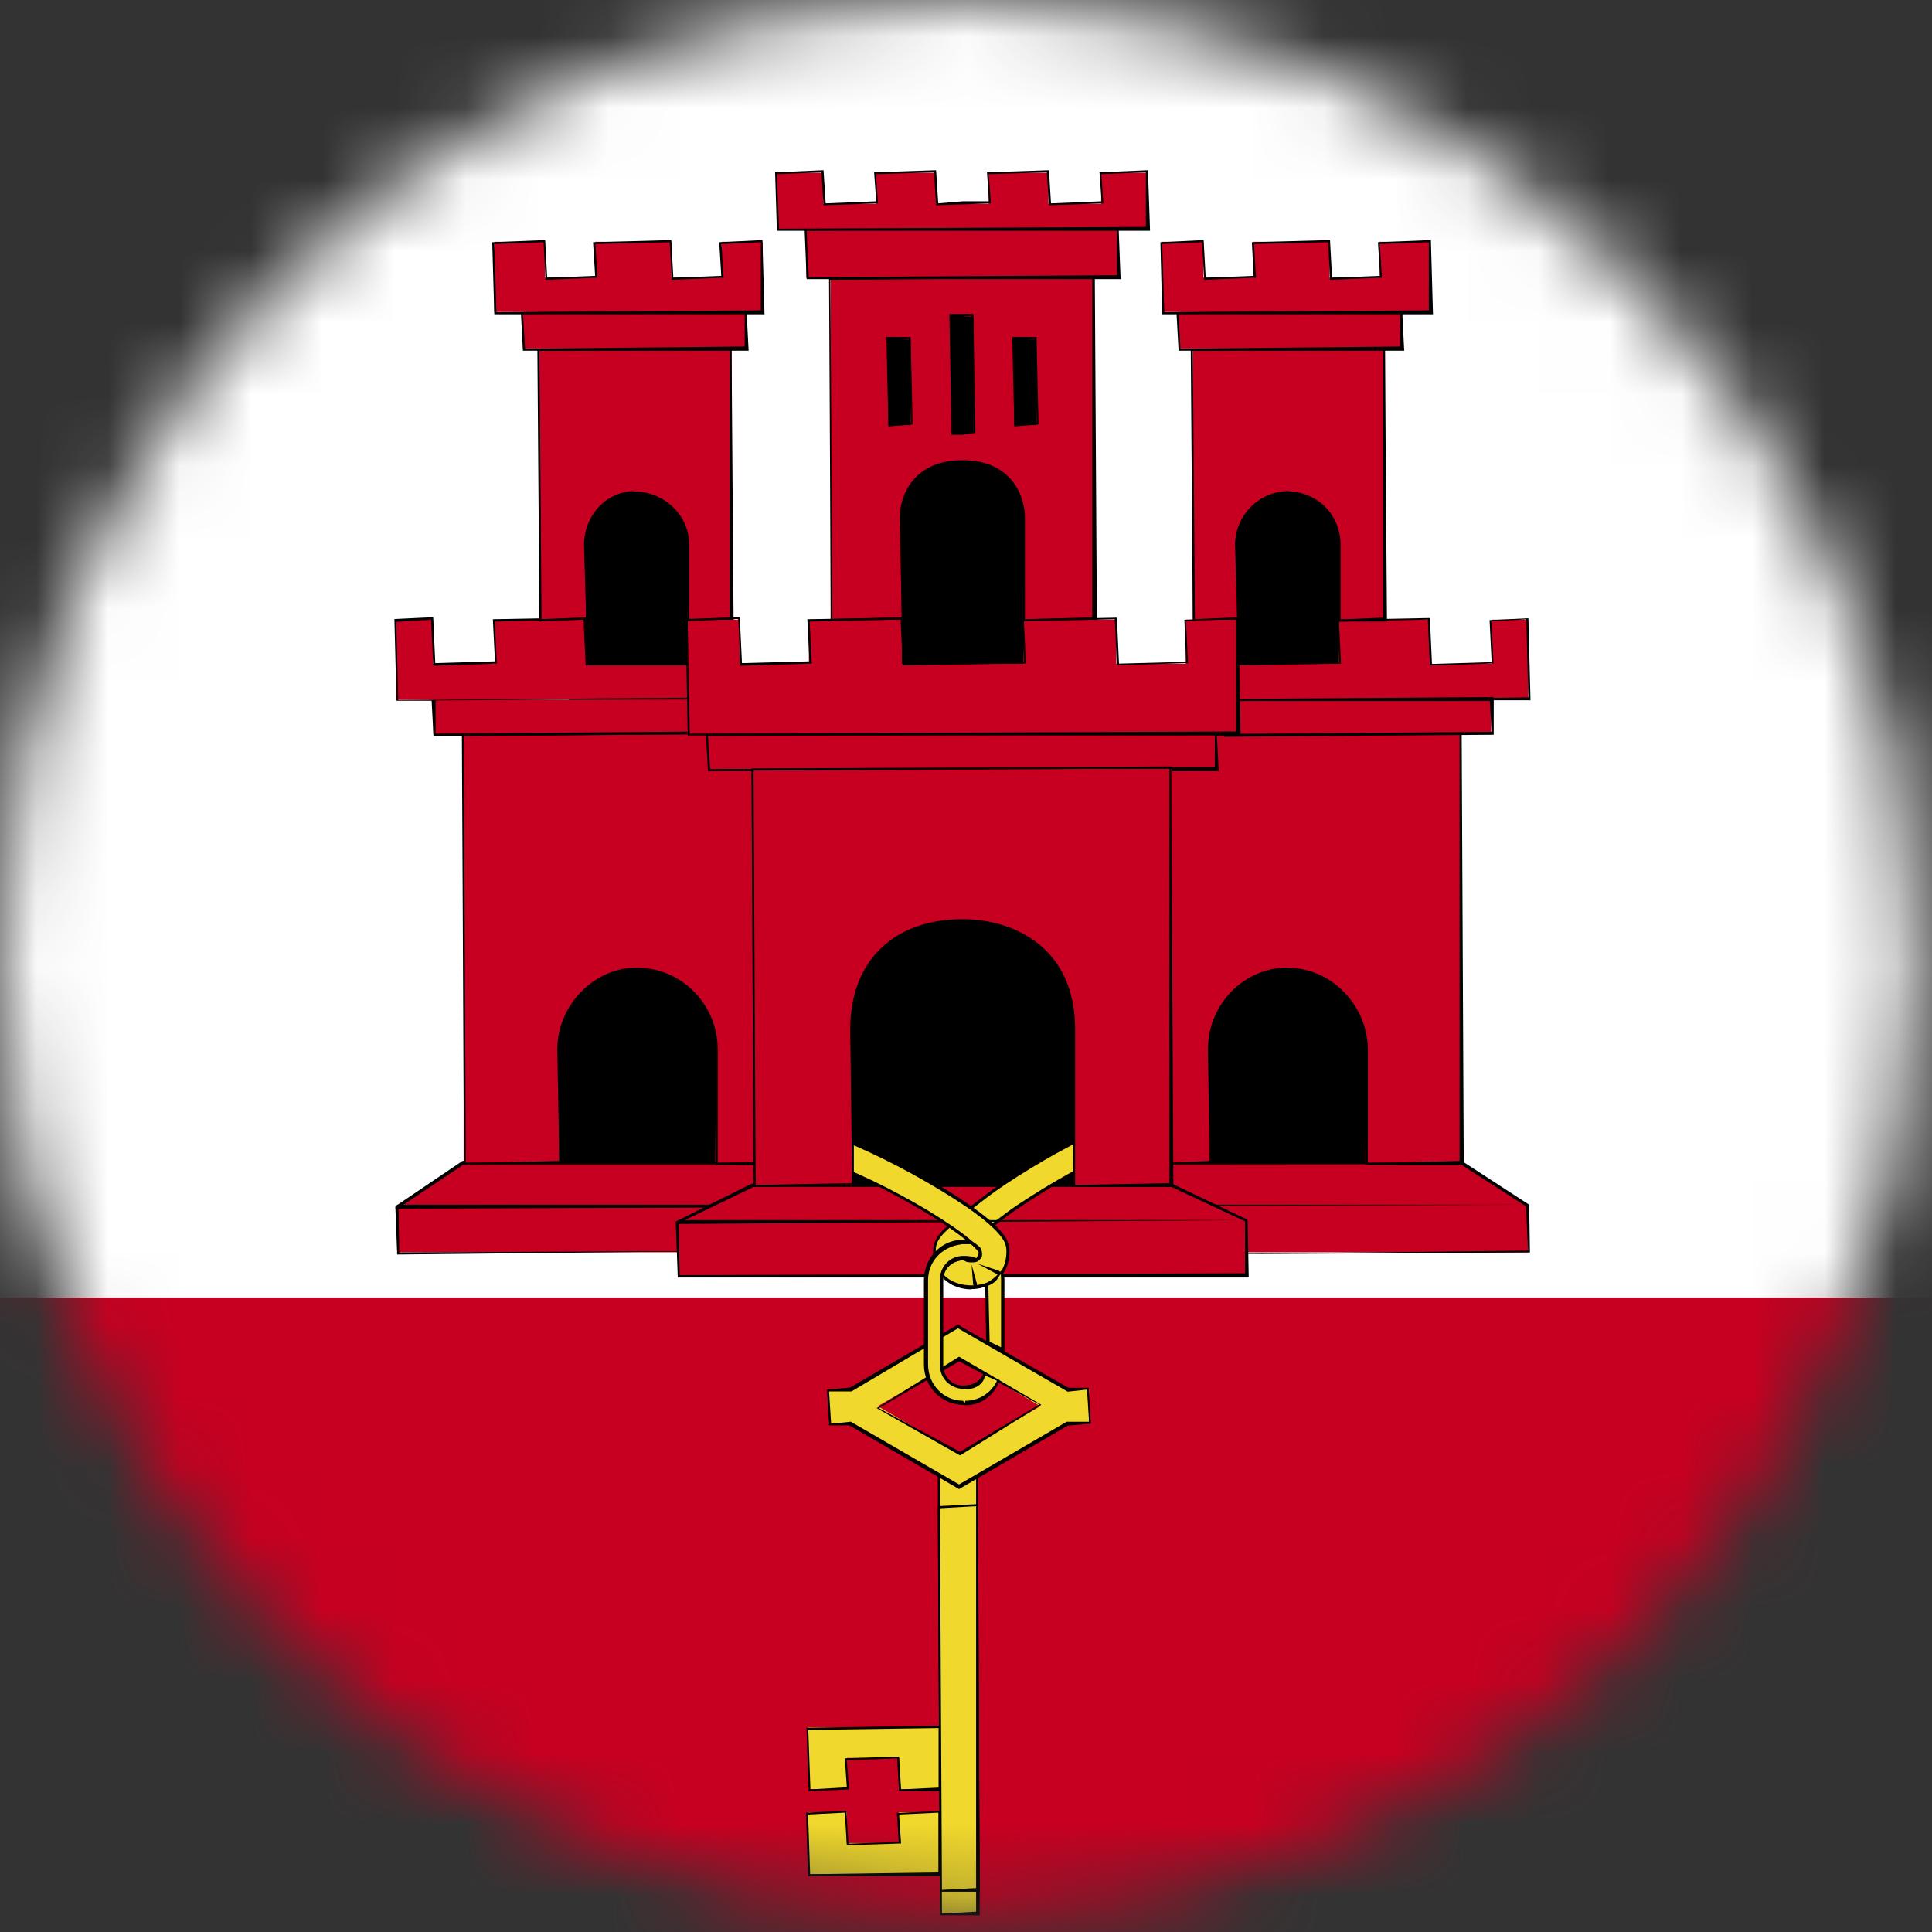
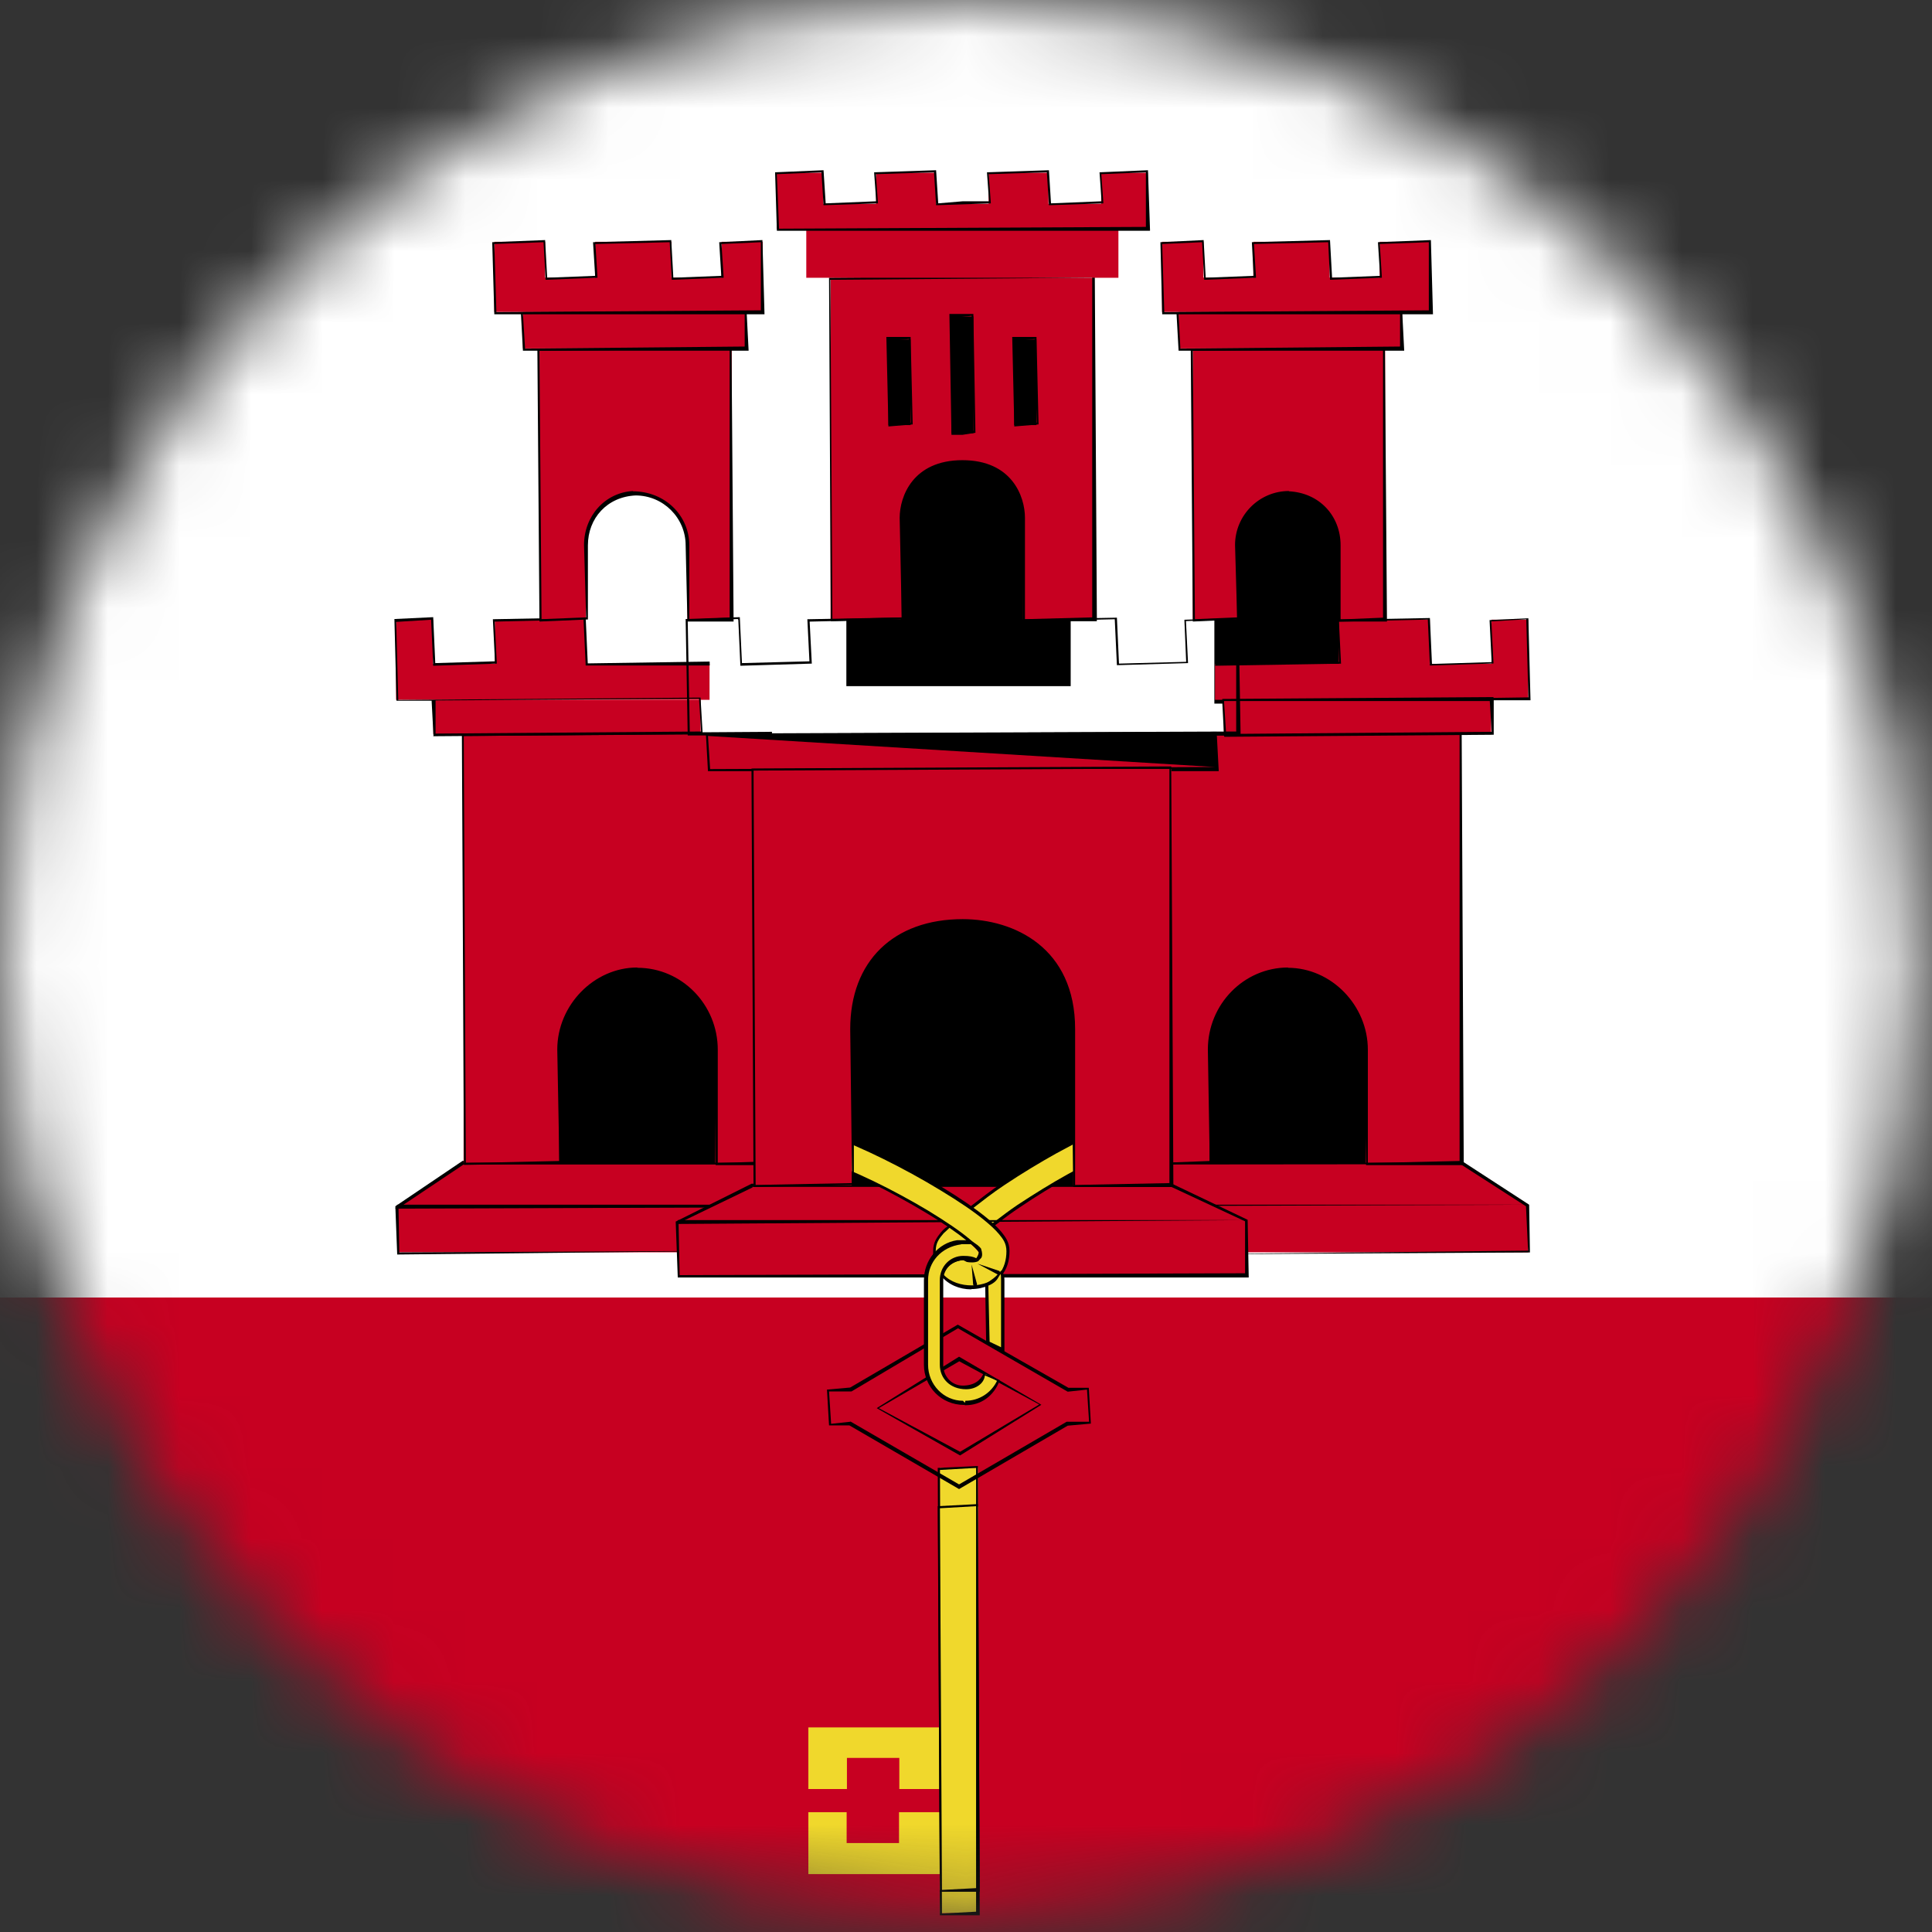
<svg xmlns="http://www.w3.org/2000/svg" width="27" height="27" viewBox="0 0 27 27" fill="none">
  <rect x="0" y="0" width="27" height="27" fill="#333333" stroke="none" />
  <mask id="mask0_3417_7149" style="mask-type:alpha" x="0" y="0" width="27" height="27">
    <circle cx="13.395" cy="13.395" r="13.395" fill="#D9D9D9" />
  </mask>
  <g mask="url(#mask0_3417_7149)">
    <path d="M36.909 -0.227H-10V27.189H36.909V-0.227Z" fill="white" />
    <path d="M36.909 18.133H-10V27.181H36.909V18.133Z" fill="#C70021" />
    <path d="M11.297 24.141V25.002H11.836V24.567H12.568V25.002H13.146V24.141H11.3H11.297ZM11.297 25.326V26.191H13.143V25.326H12.564V25.757H11.832V25.326H11.293H11.297Z" fill="#F0D82C" />
-     <path d="M13.168 26.222H11.293L11.264 25.332L11.828 25.307L11.857 25.766L12.56 25.741L12.534 25.336L13.139 25.31L13.168 26.226V26.222ZM11.803 25.332L11.293 25.358L11.322 26.193L13.114 26.168V25.332L12.564 25.358L12.593 25.763L11.835 25.788L11.806 25.328L11.803 25.332ZM13.168 25.033H12.564L12.538 24.573L11.835 24.602L11.864 25.007L11.3 25.033L11.271 24.146L13.146 24.117L13.175 25.033H13.168ZM12.564 24.548L12.593 25.007L13.117 24.982V24.15L11.296 24.176L11.326 25.007L11.835 24.978L11.806 24.573L12.564 24.548Z" fill="black" />
    <path d="M19.808 12.227H7.104V16.937H19.808V12.227Z" fill="black" />
    <path d="M10.66 16.246H6.483L5.555 16.855V17.501H10.66V16.246Z" fill="#C70021" />
    <path d="M5.551 17.532L5.525 16.858L6.465 16.223H10.682L10.656 16.274H6.479L5.569 16.883L5.58 17.503L10.656 17.478L5.551 17.532Z" fill="black" />
    <path d="M16.254 16.246H20.427L21.356 16.855V17.501H16.254V16.246Z" fill="#C70021" />
    <path d="M16.254 17.532L21.355 17.478L21.326 16.858L20.412 16.27L16.225 16.274L16.254 16.223H20.427L21.37 16.836L21.381 17.503L16.254 17.532Z" fill="black" />
    <path d="M5.551 16.891H5.525L5.551 16.836H21.355L5.551 16.891Z" fill="black" />
    <path d="M10.524 16.566L9.479 17.07V17.822H13.455H17.435V17.07L16.39 16.566H13.455H10.524Z" fill="#C70021" />
    <path d="M17.458 17.853H9.472L9.443 17.072L10.503 16.543H16.38L17.436 17.047L17.451 17.853H17.458ZM10.518 16.594L9.483 17.094L9.498 17.82L17.4 17.794V17.068L16.369 16.587H10.514L10.518 16.594Z" fill="black" />
    <path d="M15.298 15.84C15.152 15.883 14.974 15.975 14.748 16.099C14.526 16.223 14.271 16.376 14.031 16.537C13.852 16.653 13.703 16.774 13.557 16.887C13.507 16.927 13.434 16.971 13.39 17.007C13.335 17.051 13.303 17.095 13.259 17.139C13.23 17.168 13.193 17.193 13.171 17.222C13.113 17.292 13.059 17.35 13.059 17.478C13.059 17.5 13.059 17.525 13.059 17.547C13.142 17.449 13.259 17.379 13.394 17.365H13.412C13.412 17.365 13.434 17.365 13.448 17.365C13.463 17.365 13.47 17.365 13.485 17.365C13.503 17.365 13.521 17.372 13.539 17.376C13.546 17.368 13.554 17.361 13.561 17.354C13.587 17.332 13.598 17.314 13.627 17.288C13.685 17.237 13.783 17.175 13.856 17.117C13.976 17.025 14.089 16.938 14.231 16.843C14.464 16.69 14.712 16.54 14.923 16.423C15.134 16.307 15.324 16.219 15.396 16.197L15.291 15.836L15.298 15.84Z" fill="#F0D82C" />
    <path d="M13.048 17.605L13.041 17.557C13.041 17.532 13.041 17.506 13.041 17.484C13.041 17.357 13.096 17.291 13.15 17.222C13.172 17.196 13.19 17.178 13.212 17.16L13.296 17.105L13.281 17.09C13.31 17.057 13.34 17.028 13.376 16.995C13.402 16.974 13.434 16.952 13.467 16.93C13.493 16.912 13.522 16.893 13.543 16.875C13.704 16.751 13.846 16.638 14.021 16.521C14.261 16.361 14.516 16.207 14.742 16.083C14.967 15.959 15.149 15.868 15.295 15.824L15.426 16.2C15.339 16.247 15.153 16.331 14.942 16.448C14.731 16.565 14.483 16.715 14.254 16.871C14.144 16.944 14.053 17.01 13.962 17.083L13.777 17.218C13.729 17.251 13.682 17.287 13.649 17.313L13.569 17.36L13.584 17.375L13.525 17.397L13.482 17.368L13.471 17.39H13.405C13.281 17.404 13.165 17.47 13.085 17.568L13.056 17.605H13.048ZM15.277 15.85C15.16 15.905 14.982 15.999 14.76 16.12C14.538 16.244 14.283 16.397 14.042 16.558C13.871 16.671 13.729 16.784 13.587 16.893C13.543 16.926 13.518 16.944 13.489 16.963C13.456 16.985 13.423 17.006 13.402 17.028C13.365 17.061 13.336 17.09 13.31 17.119L13.238 17.189C13.219 17.207 13.201 17.222 13.187 17.236C13.125 17.309 13.077 17.368 13.077 17.481V17.503C13.165 17.415 13.274 17.364 13.391 17.349L13.529 17.357L13.616 17.284C13.653 17.255 13.7 17.218 13.748 17.185L13.93 17.05C14.021 16.981 14.112 16.912 14.221 16.838C14.454 16.685 14.701 16.532 14.913 16.415C15.128 16.295 15.317 16.211 15.393 16.189L15.273 15.853L15.277 15.85Z" fill="black" />
    <path d="M9.471 17.105V17.051H17.431L9.471 17.105Z" fill="black" />
    <path d="M8.904 13.545C9.505 13.545 9.996 14.048 9.996 14.665V16.248H10.783V10.25H6.479V16.248H7.815V14.665C7.815 14.07 8.296 13.545 8.907 13.545H8.904Z" fill="#C70021" />
    <path d="M10.814 16.283H10.002L9.973 14.671C9.973 14.069 9.496 13.576 8.909 13.576C8.323 13.576 7.846 14.076 7.846 14.671V16.254L6.484 16.28L6.455 10.256L10.788 10.227L10.818 16.28L10.814 16.283ZM8.909 13.525C9.528 13.525 10.031 14.039 10.031 14.671V16.254L10.759 16.229V10.256L6.481 10.285L6.51 16.254L7.817 16.225L7.788 14.667C7.788 14.047 8.301 13.521 8.906 13.521L8.909 13.525Z" fill="black" />
-     <path d="M9.932 6.195H7.951V9.833H9.932V6.195Z" fill="black" />
    <path d="M9.919 9.277H8.186V8.66H6.915V9.277H6.052V8.66H5.535V9.78H9.916V9.277H9.919ZM6.056 9.777H9.792V10.262H6.056V9.777Z" fill="#C70021" />
    <path d="M6.058 10.281L6.032 9.793H5.541L5.512 8.651L6.054 8.625L6.083 9.267L6.917 9.242L6.888 8.654L8.185 8.629L8.214 9.271L9.918 9.245V9.3H8.185L8.155 8.658L6.914 8.687L6.943 9.274L6.054 9.304L6.025 8.661L5.537 8.691L5.566 9.782L9.79 9.749H9.918H9.79L9.82 10.26L6.054 10.289L6.058 10.281ZM6.087 9.793V10.252L9.798 10.223L9.769 9.763L6.087 9.789V9.793Z" fill="black" />
    <path d="M7.539 4.879V8.655H8.187V7.619C8.187 7.232 8.46 6.915 8.846 6.893C8.857 6.893 8.872 6.893 8.883 6.893C9.283 6.893 9.607 7.218 9.607 7.619V8.655H10.226V4.879H7.543H7.539Z" fill="#C70021" />
    <path d="M10.252 8.686H9.607L9.582 7.621C9.582 7.238 9.269 6.924 8.883 6.924C8.486 6.942 8.216 7.241 8.216 7.621V8.657L7.539 8.686L7.51 4.881L10.223 4.852L10.252 8.686ZM8.843 6.866C9.294 6.866 9.633 7.205 9.633 7.621V8.657L10.197 8.632V4.877L7.539 4.903L7.568 8.653L8.191 8.628L8.162 7.617C8.162 7.209 8.457 6.884 8.846 6.862L8.843 6.866Z" fill="black" />
    <path d="M14.963 3.887H11.828V9.589H14.963V3.887Z" fill="black" />
    <path d="M11.607 3.887V8.659H12.601V7.243C12.601 6.919 12.809 6.466 13.45 6.466C14.091 6.466 14.298 6.919 14.298 7.243V8.659H15.292V3.887H11.604H11.607ZM13.297 4.423H13.603V6.054H13.297V4.423ZM12.416 4.744H12.725V5.941H12.416V4.744ZM14.174 4.744H14.484V5.941H14.174V4.744Z" fill="#C70021" />
    <path d="M15.322 8.682H14.299L14.273 7.237C14.273 6.96 14.098 6.486 13.454 6.486C12.809 6.486 12.635 6.957 12.635 7.237V8.653L11.611 8.682L11.586 3.881L15.3 3.852L15.329 8.679L15.322 8.682ZM13.45 6.431C14.142 6.431 14.324 6.938 14.324 7.237V8.653L15.264 8.628V3.881L11.604 3.91L11.633 8.653L12.602 8.628L12.573 7.237C12.573 6.938 12.758 6.431 13.45 6.431ZM13.45 6.077H13.297L13.268 4.388H13.603L13.632 6.048L13.45 6.077ZM13.323 4.443V6.048L13.45 6.019H13.603L13.578 4.413L13.327 4.439L13.323 4.443ZM14.175 5.96L14.146 4.709H14.485L14.514 5.931L14.175 5.96ZM14.204 4.764V5.935L14.488 5.906L14.459 4.738L14.204 4.764ZM12.416 5.96L12.387 4.709H12.726L12.755 5.931L12.416 5.96ZM12.445 4.764V5.935L12.729 5.906L12.7 4.738L12.445 4.764Z" fill="black" />
    <path d="M11.268 3.203V3.882H13.449H15.63V3.203H13.449H11.268Z" fill="#C70021" />
-     <path d="M15.661 3.901H11.273L11.244 3.194L15.632 3.168L15.661 3.901ZM11.273 3.223L11.302 3.872L15.61 3.847V3.194L11.277 3.223H11.273Z" fill="black" />
    <path d="M10.855 2.414V3.202H13.448H16.041V2.414H15.389V2.848H14.653V2.414H13.816V2.848H13.448H13.08V2.414H12.243V2.848H11.507V2.414H10.855Z" fill="#C70021" />
    <path d="M16.068 3.225H10.857L10.832 2.408L11.509 2.379L11.539 2.842L12.245 2.813L12.216 2.408L13.082 2.379L13.112 2.842L13.454 2.813H13.822L13.793 2.408L14.659 2.379L14.688 2.842L15.395 2.813L15.366 2.408L16.043 2.379L16.072 3.222L16.068 3.225ZM11.48 2.408L10.857 2.434L10.887 3.196L16.014 3.171V2.408L15.391 2.434L15.42 2.842L14.659 2.868L14.63 2.408L13.818 2.434L13.847 2.842L13.082 2.868L13.053 2.408L12.241 2.434L12.27 2.842L11.509 2.868L11.48 2.408Z" fill="black" />
    <path d="M10.433 4.359H7.309V4.87H10.433V4.359Z" fill="#C70021" />
    <path d="M10.462 4.901H7.308L7.279 4.361L10.433 4.336L10.462 4.901ZM10.407 4.361L7.308 4.387L7.338 4.872L10.407 4.843V4.358V4.361Z" fill="black" />
    <path d="M6.908 3.379V4.36H10.659V3.379H10.084V3.879H9.384V3.379H8.317V3.879H7.618V3.379H6.908Z" fill="#C70021" />
    <path d="M10.688 4.392H6.908L6.879 3.385L7.618 3.355L7.647 3.881L8.317 3.855L8.288 3.385L9.381 3.355L9.41 3.881L10.08 3.855L10.051 3.385L10.655 3.355L10.684 4.392H10.688ZM7.593 3.385L6.908 3.41L6.937 4.362L10.633 4.337V3.385L10.083 3.41L10.113 3.881L9.388 3.91L9.359 3.385L8.321 3.41L8.35 3.881L7.625 3.91L7.596 3.385H7.593Z" fill="black" />
    <path d="M13.666 20.512H13.135V26.736H13.666V20.512Z" fill="#F0D82C" />
    <path d="M13.695 26.767H13.135L13.105 20.514L13.666 20.488L13.692 26.767H13.695ZM13.641 20.514L13.135 20.543L13.164 26.742L13.641 26.716V20.517V20.514Z" fill="black" />
-     <path d="M13.403 18.991L14.539 19.652L13.403 20.312L12.267 19.652L13.403 18.991ZM11.884 19.418H11.586V19.892H11.884L13.403 20.775L14.921 19.892H15.22V19.418H14.921L13.403 18.535L11.884 19.418Z" fill="#F0D82C" />
    <path d="M13.403 20.81L11.87 19.92H11.586L11.557 19.42L11.881 19.391L13.385 18.512L14.932 19.395H15.216L15.245 19.895L14.921 19.924L13.403 20.81ZM11.884 19.865L13.403 20.745L14.907 19.869H15.22L15.191 19.42L14.921 19.449L13.388 18.563L11.899 19.446H11.586L11.615 19.898L11.884 19.869V19.865ZM13.417 20.34L12.252 19.679L13.403 18.96L14.553 19.632L13.417 20.34ZM13.403 19.026L12.281 19.679L13.417 20.289L14.524 19.628L13.403 19.023V19.026Z" fill="black" />
    <path d="M11.62 15.859L11.492 16.213C11.904 16.363 12.486 16.651 12.952 16.932C13.185 17.071 13.389 17.209 13.528 17.326C13.597 17.384 13.652 17.439 13.681 17.476C13.681 17.479 13.688 17.487 13.692 17.487C13.692 17.487 13.699 17.501 13.699 17.505C13.699 17.527 13.692 17.556 13.684 17.571V17.578V17.585C13.684 17.585 13.681 17.593 13.677 17.596C13.677 17.596 13.677 17.596 13.677 17.6C13.677 17.6 13.673 17.6 13.67 17.6C13.67 17.6 13.662 17.603 13.659 17.607C13.644 17.614 13.619 17.618 13.579 17.618C13.553 17.618 13.535 17.618 13.521 17.611C13.517 17.611 13.509 17.611 13.502 17.611C13.502 17.611 13.499 17.611 13.495 17.611C13.495 17.611 13.488 17.607 13.484 17.603V17.6C13.484 17.6 13.484 17.596 13.484 17.593H13.47C13.47 17.593 13.448 17.593 13.437 17.593C13.313 17.603 13.211 17.691 13.178 17.815V17.822C13.178 17.822 13.182 17.826 13.185 17.83C13.273 17.935 13.418 18.005 13.582 18.005C13.746 18.005 13.906 17.932 13.99 17.822C14.074 17.716 14.092 17.593 14.092 17.49C14.092 17.373 14.038 17.308 13.987 17.238C13.932 17.173 13.863 17.111 13.779 17.041C13.615 16.907 13.4 16.764 13.156 16.615C12.668 16.323 12.079 16.024 11.631 15.863L11.62 15.859Z" fill="#F0D82C" />
    <path d="M13.573 18.019C13.409 18.019 13.252 17.953 13.158 17.836C13.18 17.676 13.293 17.581 13.424 17.566L13.573 17.599C13.617 17.599 13.638 17.592 13.646 17.592C13.678 17.548 13.682 17.526 13.682 17.504C13.642 17.449 13.591 17.398 13.518 17.344C13.383 17.234 13.187 17.096 12.943 16.95C12.47 16.665 11.887 16.373 11.486 16.231L11.603 15.848C12.062 15.99 12.648 16.278 13.161 16.588C13.427 16.749 13.631 16.891 13.784 17.015C13.868 17.084 13.937 17.147 13.995 17.216C14.046 17.282 14.108 17.355 14.108 17.482C14.108 17.621 14.072 17.734 13.999 17.825C13.908 17.942 13.748 18.015 13.576 18.015L13.573 18.019ZM13.46 17.61C13.314 17.621 13.22 17.705 13.187 17.814C13.376 18.019 13.802 18.011 13.966 17.803C14.032 17.719 14.065 17.61 14.065 17.486C14.065 17.373 14.014 17.311 13.963 17.249C13.908 17.183 13.839 17.121 13.759 17.055C13.609 16.931 13.405 16.793 13.139 16.632C12.63 16.322 12.043 16.034 11.617 15.88L11.515 16.224C11.905 16.34 12.491 16.632 12.968 16.917C13.212 17.066 13.413 17.201 13.547 17.314C13.62 17.373 13.675 17.427 13.704 17.464C13.722 17.537 13.719 17.562 13.711 17.581L13.671 17.625C13.624 17.65 13.544 17.643 13.511 17.636L13.46 17.61Z" fill="black" />
    <path d="M13.955 17.81C13.955 17.81 13.948 17.81 13.941 17.81L13.66 17.66L13.966 17.762C13.966 17.762 13.984 17.784 13.977 17.799C13.973 17.806 13.962 17.813 13.951 17.813L13.955 17.81Z" fill="black" />
    <path d="M13.629 17.978C13.629 17.978 13.604 17.967 13.6 17.953L13.578 17.672L13.655 17.949C13.655 17.949 13.644 17.978 13.629 17.978Z" fill="black" />
    <path d="M13.378 17.367C13.131 17.407 12.941 17.634 12.941 17.896V19.078C12.941 19.37 13.171 19.611 13.455 19.611H13.495C13.699 19.611 13.87 19.487 13.957 19.312L13.772 19.202C13.728 19.316 13.619 19.396 13.495 19.396H13.455C13.291 19.396 13.153 19.257 13.153 19.082V17.9C13.153 17.721 13.287 17.59 13.455 17.59H13.495C13.542 17.59 13.586 17.601 13.626 17.619C13.626 17.619 13.644 17.615 13.648 17.612C13.648 17.612 13.655 17.604 13.659 17.604C13.659 17.604 13.659 17.604 13.659 17.601C13.659 17.601 13.666 17.593 13.666 17.59V17.582C13.666 17.582 13.666 17.579 13.666 17.575C13.673 17.557 13.677 17.531 13.681 17.509C13.681 17.509 13.681 17.502 13.673 17.498C13.673 17.498 13.666 17.484 13.662 17.48C13.641 17.455 13.604 17.418 13.56 17.378C13.56 17.378 13.55 17.378 13.546 17.378H13.528C13.528 17.378 13.517 17.378 13.513 17.378C13.499 17.378 13.491 17.378 13.477 17.378H13.437C13.437 17.378 13.415 17.378 13.4 17.378C13.4 17.378 13.389 17.378 13.386 17.378H13.364C13.364 17.378 13.36 17.378 13.357 17.378L13.378 17.367ZM13.997 17.787C13.997 17.787 13.986 17.805 13.979 17.812C13.935 17.871 13.87 17.918 13.797 17.951V18.761L14.012 18.885V17.9C14.012 17.863 14.012 17.827 14.001 17.79L13.997 17.787Z" fill="#F0D82C" />
    <path d="M13.484 19.634H13.473C13.156 19.634 12.912 19.383 12.912 19.072V17.89C12.912 17.613 13.109 17.372 13.375 17.332H13.553C13.648 17.383 13.688 17.42 13.71 17.449C13.731 17.515 13.728 17.547 13.717 17.573L13.615 17.635C13.579 17.617 13.538 17.609 13.495 17.609C13.302 17.609 13.182 17.733 13.182 17.894V19.076C13.182 19.237 13.302 19.364 13.455 19.364C13.608 19.364 13.702 19.295 13.746 19.193L13.972 19.288C13.888 19.517 13.702 19.638 13.495 19.638H13.48L13.484 19.634ZM13.433 17.39C13.149 17.427 12.97 17.642 12.97 17.89V19.072C12.97 19.35 13.189 19.576 13.458 19.576L13.484 19.605L13.491 19.576C13.684 19.576 13.852 19.466 13.935 19.295L13.764 19.222C13.753 19.335 13.637 19.415 13.502 19.415C13.28 19.415 13.134 19.266 13.134 19.072V17.89C13.134 17.697 13.28 17.551 13.462 17.551C13.549 17.551 13.6 17.562 13.644 17.584C13.673 17.54 13.677 17.518 13.681 17.493C13.651 17.456 13.615 17.423 13.568 17.387H13.498H13.433V17.39ZM14.041 18.927L13.782 18.777L13.768 17.945C13.855 17.89 13.917 17.846 13.957 17.792L13.997 17.755C14.034 17.814 14.037 17.85 14.037 17.894V18.93L14.041 18.927ZM13.975 17.785C13.957 17.883 13.892 17.934 13.812 17.967L13.83 18.751L13.99 18.828V17.887C13.99 17.85 13.99 17.814 13.979 17.781L13.975 17.785Z" fill="black" />
    <path d="M17.996 13.545C17.395 13.545 16.904 14.048 16.904 14.665V16.248H16.117V10.25H20.421V16.248H19.085V14.665C19.085 14.07 18.604 13.545 17.992 13.545H17.996Z" fill="#C70021" />
    <path d="M20.453 16.283H19.091L19.061 14.671C19.061 14.079 18.574 13.576 17.998 13.576C17.423 13.576 16.935 14.069 16.935 14.671V16.254L16.123 16.28L16.094 10.256L20.427 10.227L20.456 16.28L20.453 16.283ZM17.998 13.525C18.606 13.525 19.116 14.05 19.116 14.671V16.254L20.398 16.225V10.256L16.119 10.285L16.148 16.254L16.906 16.225L16.88 14.667C16.88 14.036 17.383 13.521 18.002 13.521L17.998 13.525Z" fill="black" />
    <path d="M9.895 10.262V10.751H13.449H17.003V10.262H13.449H9.895Z" fill="#C70021" />
-     <path d="M17.032 10.777H9.894L9.865 10.256L17.003 10.227L17.032 10.774V10.777ZM9.894 10.285L9.924 10.748L16.977 10.719V10.256L9.894 10.285Z" fill="black" />
+     <path d="M17.032 10.777H9.894L9.865 10.256L17.003 10.227L17.032 10.774V10.777ZM9.894 10.285L9.924 10.748L16.977 10.719L9.894 10.285Z" fill="black" />
    <path d="M18.952 6.195H16.971V9.833H18.952V6.195Z" fill="black" />
    <path d="M16.977 9.277H18.71V8.66H19.981V9.277H20.844V8.66H21.357V9.78H16.98V9.277H16.977ZM20.84 9.777H17.104V10.262H20.84V9.777Z" fill="#C70021" />
    <path d="M17.106 10.282L17.081 9.801V9.768L20.872 9.742V9.753L21.359 9.746L21.33 8.655L20.842 8.684L20.872 9.272L19.983 9.301L19.954 8.659L18.712 8.688L18.741 9.275L16.982 9.304V9.25H18.716L18.687 8.662L19.983 8.637L20.012 9.279L20.846 9.253L20.817 8.666L21.359 8.64L21.389 9.786H20.875V10.268L17.11 10.297L17.106 10.282ZM17.106 9.801L17.135 10.257L20.846 10.227L20.82 9.797H17.11L17.106 9.801Z" fill="black" />
    <path d="M19.357 4.879V8.655H18.709V7.619C18.709 7.232 18.436 6.915 18.05 6.893C18.039 6.893 18.024 6.893 18.014 6.893C17.613 6.893 17.289 7.218 17.289 7.619V8.655H16.67V4.879H19.354H19.357Z" fill="#C70021" />
    <path d="M19.383 8.686H18.705L18.676 7.621C18.676 7.241 18.407 6.942 18.046 6.924C17.628 6.924 17.314 7.238 17.314 7.621V8.657L16.67 8.686L16.641 4.881L19.354 4.852L19.383 8.686ZM18.013 6.866C18.439 6.887 18.735 7.209 18.735 7.621V8.657L19.328 8.632V4.877L16.67 4.903L16.699 8.653L17.289 8.628L17.26 7.617C17.26 7.201 17.598 6.862 18.013 6.862V6.866Z" fill="black" />
-     <path d="M9.607 8.66V10.262H13.453H17.298V8.66H16.57V9.277H15.601V8.66H14.301V9.277H13.453H12.604V8.66H11.304V9.277H10.336V8.66H9.607Z" fill="#C70021" />
    <path d="M17.327 10.278H9.611L9.582 8.651L10.339 8.625L10.369 9.267L11.312 9.242L11.283 8.654L12.612 8.629L12.641 9.271L14.309 9.245L14.283 8.658L15.609 8.632L15.638 9.274L16.577 9.249L16.552 8.661L17.309 8.636L17.338 10.289L17.327 10.278ZM10.31 8.651L9.611 8.68L9.64 10.252L17.276 10.223V8.651L16.574 8.68L16.603 9.267L15.609 9.296L15.579 8.654L14.309 8.683L14.338 9.271L12.615 9.3L12.586 8.658L11.315 8.687L11.345 9.274L10.347 9.304L10.318 8.661L10.31 8.651Z" fill="black" />
    <path d="M19.595 4.359H16.471V4.87H19.595V4.359Z" fill="#C70021" />
    <path d="M19.624 4.901H16.471L16.441 4.361L19.595 4.336L19.624 4.901ZM19.569 4.361L16.471 4.387L16.496 4.872L19.566 4.843V4.358L19.569 4.361Z" fill="black" />
    <path d="M19.991 3.379V4.36H16.24V3.379H16.819V3.879H17.515V3.379H18.582V3.879H19.281V3.379H19.991Z" fill="#C70021" />
    <path d="M20.022 4.392H16.242L16.217 3.385L16.821 3.355L16.85 3.881L17.52 3.855L17.495 3.385L18.587 3.355L18.616 3.881L19.287 3.855L19.257 3.385L19.997 3.355L20.026 4.392H20.022ZM16.792 3.385L16.242 3.41L16.271 4.362L19.968 4.337V3.385L19.283 3.41L19.312 3.881L18.587 3.91L18.562 3.385L17.524 3.41L17.553 3.881L16.829 3.91L16.799 3.385H16.792Z" fill="black" />
    <path d="M13.666 21.055H13.135V26.415H13.666V21.055Z" fill="#F0D82C" />
    <path d="M13.695 26.438H13.135L13.105 21.049L13.666 21.02L13.692 26.438H13.695ZM13.641 21.049L13.135 21.078L13.164 26.412L13.641 26.387V21.052V21.049Z" fill="black" />
    <path d="M10.531 10.746V16.566H11.904V14.387C11.904 13.362 12.589 12.877 13.452 12.877C14.315 12.877 14.999 13.358 14.999 14.387V16.566H16.372V10.746H10.531Z" fill="#C70021" />
    <path d="M16.372 16.589H14.999L14.97 14.381C14.97 13.287 14.151 12.896 13.451 12.896C12.516 12.896 11.933 13.466 11.933 14.381V16.56L10.531 16.589L10.502 10.74L16.368 10.711L16.398 16.56C16.398 16.56 16.387 16.589 16.368 16.589H16.372ZM13.451 12.845C14.176 12.845 15.025 13.247 15.025 14.381V16.56L16.343 16.534V10.74L10.531 10.769L10.56 16.56L11.908 16.534L11.882 14.381C11.882 13.433 12.487 12.845 13.455 12.845H13.451Z" fill="black" />
  </g>
</svg>